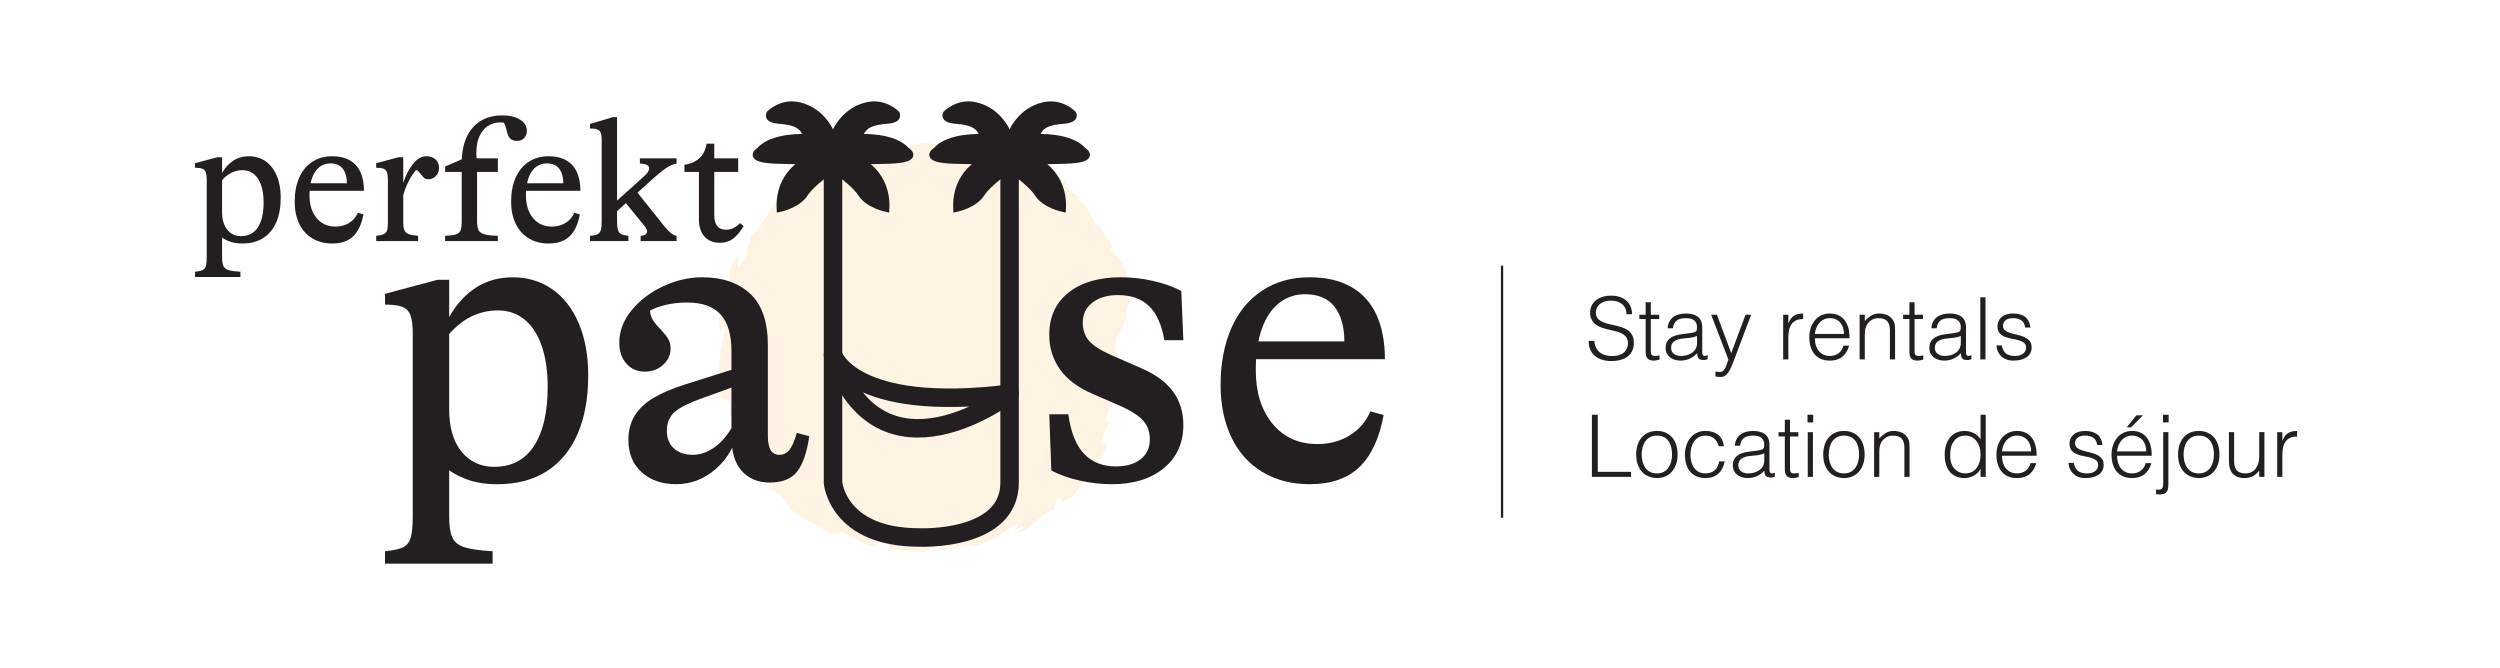
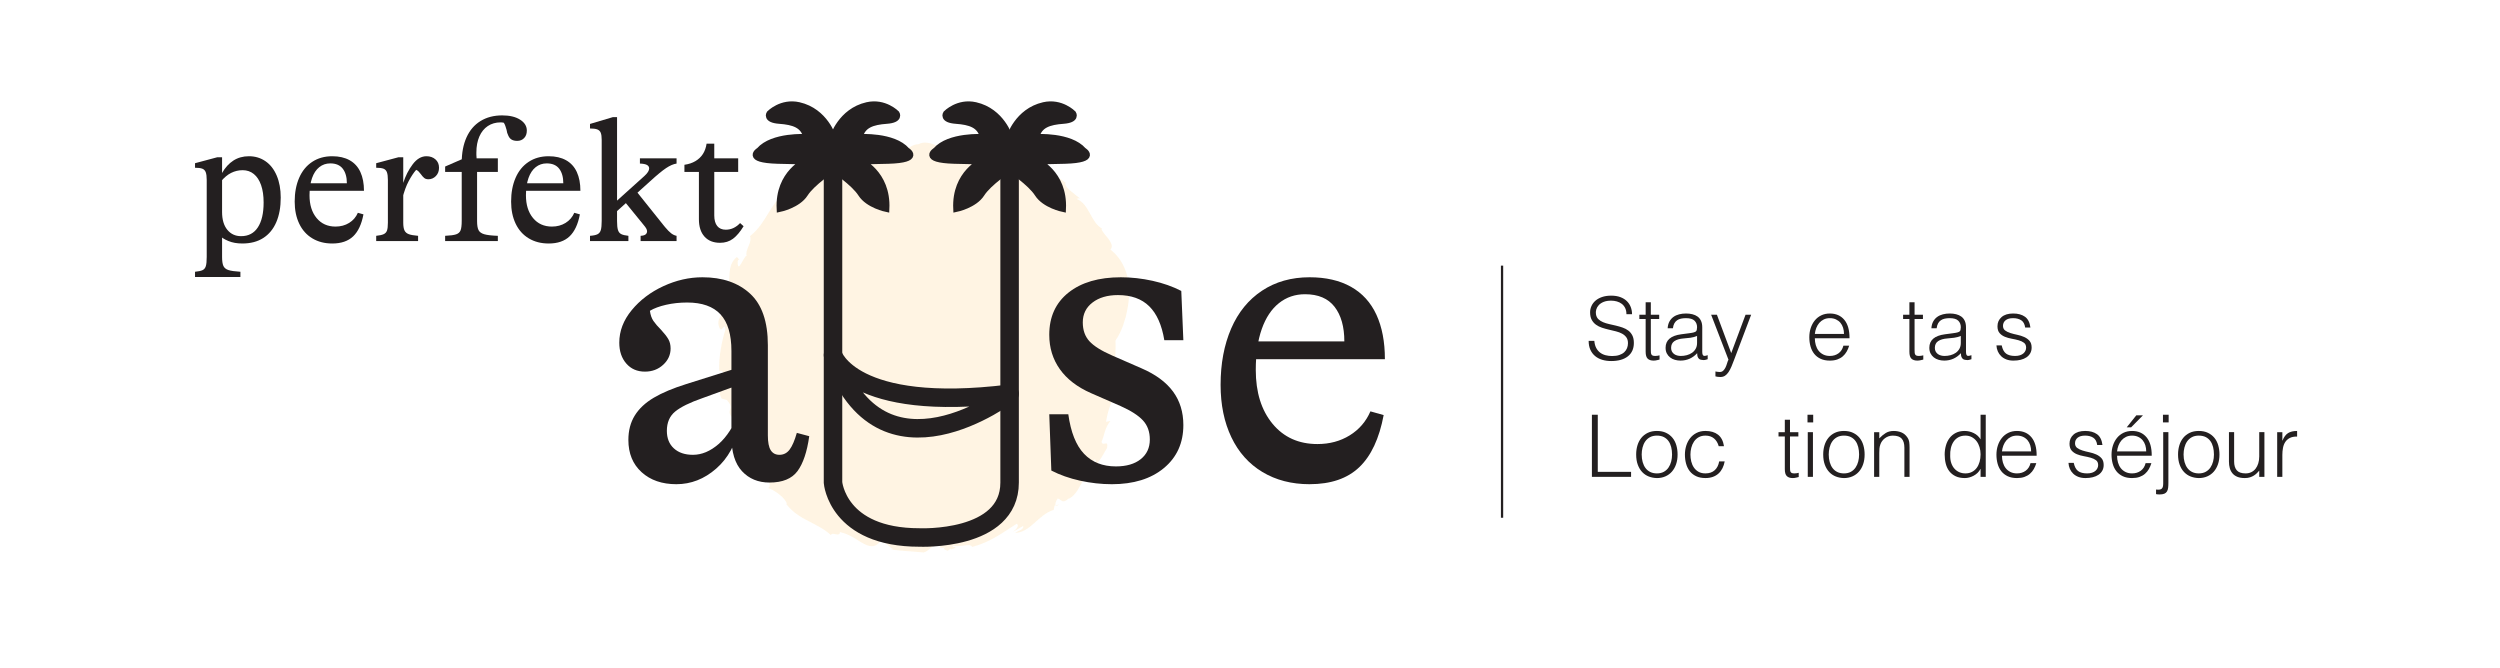
<svg xmlns="http://www.w3.org/2000/svg" id="a" data-name="Layer 1" width="810.164" height="216.515" viewBox="0 0 810.164 216.515">
  <g>
    <g opacity=".16">
      <circle cx="302.136" cy="112.134" r="59.398" fill="#fdbb4a" />
      <g>
        <path d="M343.242,163.501l-1.147.251c.157.176.491.172,1.147-.251Z" fill="#fdbb4a" />
        <path d="M319.579,48.494c.091-.018.19-.013.274-.041-.183-.009-.247.01-.274.041Z" fill="#fdbb4a" />
        <path d="M304.461,160.636c.017,0,.03,0,.042,0,.063-.054.141-.078.197-.137-.079.052-.159.091-.238.138Z" fill="#fdbb4a" />
        <path d="M340.338,144.306c-3.76,3.911-6.914,5.494-9.926,7.023-1.504.741-3.016,1.486-4.759,2.345-1.713.871-3.625,1.877-6.03,3.072-2.413.832-4.894,1.719-7.447,2.391-2.546.683-5.143,1.215-7.674,1.499-.581.477-1.306.728-2.102.866-.796.121-1.663.069-2.54.042-.876-.054-1.759-.171-2.618-.148-.856-.015-1.682.044-2.469.344-.328-.383-.638-.821-.946-1.226-.532.175-1.109.299-1.664.29-.549-.036-1.073-.215-1.495-.604l.132-.284c-.818.24-1.608.099-2.289-.069-.684-.161-1.264-.337-1.674-.28l.154-.274-1.764-.452.443-.314c-2.723-.074-5.282-1.167-7.188-2.627l-.428,1.214c-1.928-1.885-3.549-2.542-5.107-3.321-.777-.382-1.548-.764-2.256-1.361-.358-.292-.717-.616-1.056-1.011-.327-.408-.645-.875-.946-1.414l.253-.19c-3.321-.711-4.652-2.912-5.692-5.089-1.057-2.231-1.917-4.364-4.874-6.126.745.439.388-.618.697-.728-1.774-2.178-3.147-4.833-5.461-3.863-.866-1.966.049-1.909.823-2.52-1,.432-2.15-1.109-2.716-2.688l.648.589c-.648-1.451-1.201-2.945-1.717-4.459-.606.473-1.197.954-1.77,1.444-.059-2.694,2.296-1.249,1.243-3.513l-1.676.376c-.08-.909.004-1.75.176-2.542.181-.794.511-1.548.838-2.28.32-.732.725-1.453,1.102-2.193.375-.74.697-1.498,1.014-2.322.067-3.379.142-6.8.46-10.256.315-3.452.878-6.946,1.866-10.333,1.927-6.75,5.757-13.11,11.292-16.649l1.308.499c.746.563.845-.505,1.005-1.638.137-1.147.382-2.314,1.138-1.813l.565-1.627c.548,0,1.457-.253,1.146.528,1.118-.767.922-1.062,1.394-2.088l1.866.111c2.442-1.106,4.34-2.609,6.415-4.068,2.072-1.423,4.311-2.821,7.09-3.447,3.598.153,8.195-.789,13.1-1.354,2.446-.334,4.945-.492,7.322-.64,2.366-.062,4.624-.104,6.524.052,2.74-.084,5.491.682,8.013,2.016,2.534,1.319,4.859,3.137,6.979,5.091,2.132,1.952,4.03,4.077,5.954,6.017,1.92,1.957,3.88,3.732,6.18,5.247.03.418,1.025.755,1.198.613,1.957,2.603,3.661,5.383,5.083,8.289,0,0,.331.656.879,1.742.26.55.572,1.209.922,1.948.326.751.688,1.583,1.073,2.468,1.499,3.566,2.956,8.136,4.218,11.79.623,1.825,1.288,3.409,2.011,4.474.752,1.053,1.634,1.614,2.695,1.261,1.031-.347,2.333-1.576,3.634-4.209.317-.659.653-1.408.974-2.256.294-.845.589-1.79.883-2.847.278-1.054.498-2.212.738-3.497.187-1.274.369-2.676.471-4.197l.479.195c-.855-6.911-2.592-11.288-6.618-14.462.93-.924.276-2.21-.627-3.456-.962-1.214-2.115-2.399-2.269-3.276l.259.008c-2.004-1.18-2.964-3.108-4.032-5.042-1.056-1.921-2.227-3.84-4.298-4.651.248-.028.822-.485,1.508.175-2.339-1.944-5.795-4.138-5.058-5.41-2.912-2.161-6.461-4.683-10.055-6.48-3.584-1.802-7.161-2.881-9.69-2.568l.435-.268c-1.479.251-2.284.088-3.09-.238-.801-.327-1.634-.723-3.119-.713-.098-.229-.267-.379-.214-.449-.772.175-1.65.182-2.572.085-.92-.104-1.881-.332-2.838-.511-1.898-.429-3.755-.804-4.897-.61l-.039-.992c-1.852-.093-3.702-.18-5.548-.119.687.092,1.373.165,2.056.275-.431,1.313-1.417.88-2.857.299-.719-.304-1.552-.566-2.457-.67-.904-.104-1.882-.03-2.849.499-1.891-.059-3.647,1.58-5.265,3.099-.81.792-1.598,1.55-2.416,2.069-.814.548-1.655.88-2.621.761-1.384,1.635.997-2.368-1.309-.773-.453-1.339.984-1.178.032-2.088-1.198.694-2.348.615-3.571.676-1.21.081-2.542.172-3.91,1.252l-.527-.968c-.421.435-.861.786-1.314,1.074-.445.31-.904.558-1.372.763-.94.401-1.909.654-2.827.932-1.859.496-3.545,1.071-4.318,2.613-1.652,1.602-2.739,1.3-3.754,1.235-.509-.042-1.007-.044-1.546.249-.542.284-1.119.88-1.722,2.051-.789-.004-1.595-.007-2.399.015-1.734,1.198.04,2.322-2.114,3.323-.529-.786-2.617,1.469-2.253-.102-1.228.632-2.157,1.609-3.046,2.648-.845,1.081-1.604,2.275-2.355,3.52-1.524,2.496-3.039,5.096-5.923,7.425.396,1.127-.066,2.287-.538,3.388-.434,1.119-.892,2.173-.53,2.962-.415-.102-1.142,1.461-1.783,2.513-.617,1.056-1.135,1.645-1.164-.505.01-.366.281-.903.546-.739l-.784-.875c-1.785,1.411-2.199,3.293-2.38,5.169-.064.952-.071,1.911-.157,2.855-.074.949-.181,1.897-.53,2.824.661-1.033.995-2.538,1.42-1.336-.368,1.146-.78,2.285-1.076,3.455l-.708-.955-.873,2.608c-.279.875-.508,1.764-.761,2.652l1.236-.548c-.528,1.251-1.28,2.05-1.734,2.955-.459.899-.702,1.903-.003,3.481.78,1.411,1.695-2.357,1.833.434-1.068,3.392-2.226,8.758-1.987,13.395,1.201-.567,1.305.653,1.721,1.853l-1.065.305c1.149,2.272.652,2.794.097,3.363-.561.558-1.11,1.148.031,3.408l-.84-.242c.846.245,1.665.482,2.526.693,1.639,1.795,1.231,2.489.989,3.25-.233.736-.385,1.588,1.837,3.32-.837-1.701,1.942-1.633,2.323.611l-1.194-.146c.677,1.098,1.221,1.319,1.374,2.166-.831-.46-1.579.242-.632,1.896l-1.732-.621c1.095.844,2.156,1.667,3.292,2.415.062.734.3,1.5.647,2.237.36.73.8,1.445,1.205,2.119.824,1.343,1.579,2.478,1.259,3.378,0,0,.158.344.465.839.301.499.726,1.168,1.22,1.841,1.012,1.327,2.342,2.629,3.401,2.622-1.566-.264.297,2.487-1.217,2.555,1.868.527,5.702,3.084,6.237,5.216l-.348-.14c2.109,2.785,4.706,4.35,7.253,5.646,2.538,1.346,5.027,2.43,7.348,4.576.356-1.243,2.886.83,2.908-.985,1.547.342,2.884.912,4.078,1.612,1.219.635,2.286,1.436,3.33,1.983,2.059,1.158,3.908,1.63,5.6-.503,1.349.23,2.074.66,2.627,1.169.554.5.944,1.028,1.632,1.273l-.707.142c1.306.133,2.381.243,3.318.339.939.061,1.737.121,2.492.191,1.509.125,2.85.236,4.779.396,1.964-.448,2.26-2.713,5.598-2.259-1.052.939.32.786,1.584.665-.794.205-1.043.565.685,1.06.216-.305.566-.508.893-.681.021.072.092.123.067.224,2.097-.523,1.679-.812.695-.802.035-.147-.067-.315-.392-.55,1.141.483,2.668.27,3.945.111,1.275-.196,2.319-.304,2.608.453,3.127-.834,5.673-2.026,7.94-3.381,2.289-1.307,4.299-2.782,6.506-4.137.886.498.093,1.657-1.192,2.584,1.102-.614,2.215-1.192,3.272-1.872.252.533-.156.933-.747,1.291-.604.332-1.387.613-1.872.961,1.226-.029,2.346-.393,3.358-1.003.511-.296,1.005-.635,1.49-.997.477-.376.937-.789,1.403-1.197,1.88-1.628,3.628-3.43,6.281-4.271.117-.456.206-.941.304-1.406l.339-.07c-.311-.383.186-1.626.677-2.216,1.211.318,1.467,1.866,3.414.096,1.12-.304,2.104-1.45,2.998-2.754.854-1.35,1.61-2.86,2.255-4.07-1.077.977-1.192.239-1.065-.458.803-.976,2.083-.878,2.344-1.947l1.163.766c-.669-.206-.42-1.092-.035-2.004.375-.921.846-1.909.755-2.259,1.259-.011-.418,2.14-.019,2.855,1.487-2.15,1.848-2.693,2.19-3.249.32-.569.724-1.089,1.983-3.372.469-2.911-1.381-.226-1.785-1.961.954-2.198,1.057-4.642,2.895-6.764l-1.471.287c.827-4.345,1.632-6.645,3.624-9.162-.206-4.24-1.002-7.427-1.803-9.779-.448-1.182-.862-2.154-1.311-2.958-.464-.804-.908-1.436-1.334-1.927-1.713-1.971-3.139-1.893-4.215-.744-1.119.978-1.896,2.71-2.547,4.155-.29.719-.556,1.381-.75,1.863-.182.478-.276.779-.276.779-1.046,2.355-1.746,4.367-2.365,6.29-.569,1.933-1.03,3.775-1.481,5.735-.973,3.858-2.019,8.295-5.598,13.352Z" fill="#fdbb4a" />
      </g>
    </g>
    <path d="M269.95,50.085v106.301s1.431,17.795,28.001,17.795c0,0,29.227,1.32,29.227-17.795V50.085" fill="none" stroke="#231f20" stroke-miterlimit="10" stroke-width="5.993" />
    <path d="M261.315,44.439s-10.96-.664-15.278,4.318c0,0-4.982,2.989,5.978,3.321s9.3,0,9.3,0c0,0-9.189,3.875-8.635,15.61,0,0,5.868-1.218,8.193-4.871s9.078-8.082,9.078-8.082v-10.296s-2.517-8.377-11.055-10.33c-5.662-1.295-9.537,2.691-9.537,2.691,0,0-1.329,1.993,3.211,2.325s7.86,1.329,8.746,5.314Z" fill="#231f20" stroke="#231f20" stroke-miterlimit="10" stroke-width="1.998" />
    <path d="M278.586,44.439s10.96-.664,15.278,4.318c0,0,4.982,2.989-5.978,3.321s-9.3,0-9.3,0c0,0,9.189,3.875,8.635,15.61,0,0-5.868-1.218-8.193-4.871s-9.078-8.082-9.078-8.082v-10.296s2.517-8.377,11.055-10.33c5.662-1.295,9.537,2.691,9.537,2.691,0,0,1.329,1.993-3.211,2.325-4.539.332-7.86,1.329-8.746,5.314Z" fill="#231f20" stroke="#231f20" stroke-miterlimit="10" stroke-width="1.998" />
    <path d="M318.543,44.439s-10.96-.664-15.278,4.318c0,0-4.982,2.989,5.978,3.321s9.3,0,9.3,0c0,0-9.189,3.875-8.635,15.61,0,0,5.868-1.218,8.193-4.871s9.078-8.082,9.078-8.082v-10.296s-2.517-8.377-11.055-10.33c-5.662-1.295-9.537,2.691-9.537,2.691,0,0-1.329,1.993,3.211,2.325s7.86,1.329,8.746,5.314Z" fill="#231f20" stroke="#231f20" stroke-miterlimit="10" stroke-width="1.998" />
    <path d="M335.814,44.439s10.96-.664,15.278,4.318c0,0,4.982,2.989-5.978,3.321s-9.3,0-9.3,0c0,0,9.189,3.875,8.635,15.61,0,0-5.868-1.218-8.193-4.871s-9.078-8.082-9.078-8.082v-10.296s2.517-8.377,11.055-10.33c5.662-1.295,9.537,2.691,9.537,2.691,0,0,1.329,1.993-3.211,2.325-4.539.332-7.86,1.329-8.746,5.314Z" fill="#231f20" stroke="#231f20" stroke-miterlimit="10" stroke-width="1.998" />
    <path d="M269.95,115.063s5.942,18.888,57.229,12.529c0,0-41.832,32.197-57.229-12.529Z" fill="none" stroke="#231f20" stroke-linecap="round" stroke-linejoin="round" stroke-width="5.993" />
  </g>
  <g>
-     <path d="M124.776,178.641c2.683-.269,4.627-.693,5.834-1.274,1.207-.582,2.033-1.609,2.481-3.084.446-1.476.67-3.822.67-7.041v-59.146c0-2.592-.247-4.56-.737-5.9-.493-1.342-1.364-2.258-2.615-2.75-1.253-.49-3.131-.737-5.633-.737v-3.487l17.033-4.56h3.755v41.979c0,5.901,1.341,10.484,4.023,13.747,2.682,3.265,6.213,4.896,10.595,4.896,5.633,0,9.925-2.258,12.875-6.773,2.951-4.514,4.426-10.885,4.426-19.111,0-5.185-.65-9.634-1.945-13.345-1.297-3.709-3.152-6.549-5.566-8.517-2.414-1.966-5.277-2.95-8.583-2.95-3.131,0-6.082.693-8.852,2.078-2.772,1.388-5.411,3.601-7.913,6.639l-3.219-6.571h4.158c2.324-4.111,5.208-7.286,8.65-9.522,3.441-2.233,7.443-3.353,12.003-3.353,4.738,0,8.963,1.273,12.674,3.822,3.709,2.548,6.593,6.236,8.65,11.064,2.056,4.828,3.085,10.461,3.085,16.898,0,7.333-1.14,13.637-3.42,18.911-2.28,5.276-5.612,9.321-9.992,12.138-4.382,2.816-9.747,4.225-16.094,4.225-4.114,0-7.712-.65-10.796-1.945-3.085-1.295-5.21-2.659-6.371-4.09h1.609v16.362c0,3.128.335,5.432,1.006,6.906.67,1.476,1.944,2.525,3.822,3.152,1.877.624,4.962,1.072,9.254,1.341v4.023h-34.871v-4.023Z" fill="#231f20" />
    <path d="M249.371,156.377c-3.667,0-6.639-1.229-8.919-3.688-2.28-2.458-3.42-6.19-3.42-11.199v-27.763c0-5.364-1.186-9.32-3.554-11.869-2.37-2.548-5.968-3.822-10.796-3.822-2.414,0-4.694.247-6.84.737-2.146.493-3.89,1.141-5.231,1.945.178,1.341.558,2.438,1.14,3.286.581.851,1.408,1.811,2.481,2.883,1.073,1.163,1.855,2.169,2.347,3.018.49.852.738,1.857.738,3.018,0,2.059-.805,3.823-2.414,5.298-1.609,1.476-3.577,2.213-5.901,2.213-2.504,0-4.516-.871-6.035-2.615-1.521-1.743-2.28-4-2.28-6.772,0-3.756,1.341-7.264,4.023-10.528,2.682-3.263,6.102-5.855,10.26-7.779,4.158-1.921,8.382-2.883,12.674-2.883,6.438,0,11.578,1.767,15.423,5.297,3.843,3.533,5.767,9.1,5.767,16.698v29.237c0,2.236.312,3.846.939,4.828.625.985,1.563,1.476,2.816,1.476,1.341,0,2.435-.558,3.286-1.677.849-1.117,1.63-2.928,2.347-5.432l4.023,1.073c-.717,5.096-1.991,8.875-3.822,11.333-1.833,2.458-4.851,3.688-9.053,3.688ZM219.194,156.914c-4.65,0-8.405-1.298-11.266-3.89-2.863-2.592-4.292-6.079-4.292-10.461,0-3.039.692-5.677,2.079-7.913,1.385-2.234,3.441-4.158,6.169-5.768,2.726-1.609,6.236-3.084,10.528-4.426l17.033-5.364v5.633l-11.802,4.292c-4.114,1.431-7.064,2.884-8.852,4.358-1.79,1.476-2.682,3.555-2.682,6.236,0,2.414.758,4.315,2.28,5.7,1.52,1.388,3.575,2.079,6.169,2.079,2.86,0,5.633-1.161,8.315-3.487,2.682-2.324,4.962-5.901,6.84-10.729v4.828c-1.253,5.901-3.801,10.528-7.645,13.882-3.846,3.353-8.137,5.029-12.875,5.029Z" fill="#231f20" />
    <path d="M360.283,156.914c-3.399,0-6.819-.382-10.261-1.141-3.442-.758-6.551-1.854-9.321-3.285l-.67-18.24h6.169c.805,5.813,2.502,10.082,5.097,12.808,2.592,2.729,6.035,4.091,10.327,4.091,3.396,0,6.079-.781,8.047-2.347,1.966-1.563,2.95-3.688,2.95-6.371,0-2.502-.737-4.56-2.213-6.169-1.475-1.609-3.912-3.173-7.309-4.694l-9.522-4.157c-4.473-1.966-7.846-4.561-10.126-7.779s-3.42-6.928-3.42-11.132c0-5.811,2.079-10.371,6.236-13.68,4.157-3.307,9.812-4.962,16.966-4.962,3.396,0,6.816.381,10.26,1.14,3.441.761,6.549,1.856,9.321,3.286l.671,15.96h-6.17c-.805-4.917-2.437-8.584-4.896-10.998-2.46-2.414-5.834-3.621-10.125-3.621-3.399,0-6.148.805-8.249,2.414-2.102,1.609-3.151,3.756-3.151,6.438,0,2.505.715,4.539,2.146,6.103,1.43,1.565,3.89,3.107,7.377,4.627l9.522,4.158c4.56,1.968,7.957,4.472,10.192,7.51,2.234,3.041,3.354,6.662,3.354,10.864,0,5.812-2.103,10.461-6.304,13.948-4.204,3.486-9.837,5.23-16.898,5.23Z" fill="#231f20" />
    <path d="M424.39,156.914c-5.813,0-10.91-1.32-15.29-3.957-4.382-2.636-7.734-6.392-10.059-11.266-2.326-4.872-3.487-10.528-3.487-16.966,0-6.884,1.141-12.963,3.421-18.24,2.279-5.274,5.609-9.365,9.991-12.271,4.38-2.904,9.522-4.358,15.424-4.358,5.274,0,9.744,1.028,13.411,3.084,3.665,2.059,6.415,5.076,8.249,9.054,1.831,3.979,2.749,8.784,2.749,14.417h-46.807v-5.767h33.663c0-4.738-1.052-8.471-3.151-11.199-2.103-2.727-5.298-4.091-9.59-4.091-3.219,0-6.035.962-8.449,2.884-2.414,1.924-4.271,4.718-5.566,8.383-1.297,3.667-1.944,8.093-1.944,13.277,0,7.242,1.811,13.056,5.432,17.436,3.621,4.382,8.471,6.571,14.552,6.571,3.934,0,7.421-.938,10.461-2.816,3.039-1.878,5.275-4.47,6.706-7.778l4.292,1.207c-1.432,7.601-4.069,13.233-7.913,16.898-3.846,3.665-9.21,5.499-16.094,5.499Z" fill="#231f20" />
  </g>
  <g>
    <path d="M63.2,88.073c1.131-.113,1.951-.293,2.46-.537.509-.246.857-.679,1.046-1.302.188-.622.283-1.611.283-2.969v-24.944c0-1.093-.104-1.923-.311-2.489-.208-.565-.575-.952-1.103-1.159-.528-.207-1.32-.312-2.375-.312v-1.47l7.183-1.923h1.584v17.704c0,2.489.565,4.421,1.697,5.797,1.131,1.377,2.621,2.064,4.468,2.064,2.376,0,4.186-.951,5.43-2.856,1.244-1.903,1.867-4.589,1.867-8.059,0-2.187-.274-4.063-.82-5.628-.547-1.564-1.329-2.762-2.347-3.592-1.018-.829-2.226-1.245-3.62-1.245-1.32,0-2.565.292-3.733.877-1.169.585-2.282,1.518-3.337,2.8l-1.357-2.771h1.753c.98-1.734,2.196-3.073,3.648-4.016,1.451-.942,3.139-1.414,5.062-1.414,1.999,0,3.78.538,5.345,1.612,1.564,1.074,2.78,2.63,3.648,4.666.867,2.036,1.301,4.412,1.301,7.127,0,3.092-.481,5.75-1.442,7.975s-2.367,3.931-4.214,5.118c-1.848,1.188-4.11,1.782-6.788,1.782-1.735,0-3.252-.274-4.553-.82s-2.197-1.121-2.687-1.726h.679v6.901c0,1.319.141,2.29.424,2.913.283.622.82,1.064,1.612,1.329.792.263,2.093.452,3.903.565v1.696h-14.706v-1.696Z" fill="#231f20" />
    <path d="M107.658,78.909c-2.452,0-4.601-.557-6.448-1.669-1.848-1.111-3.262-2.695-4.242-4.751-.981-2.055-1.47-4.439-1.47-7.155,0-2.903.48-5.467,1.442-7.692.962-2.225,2.366-3.95,4.214-5.175,1.847-1.225,4.016-1.838,6.504-1.838,2.225,0,4.109.434,5.656,1.301,1.546.868,2.705,2.141,3.479,3.818.772,1.678,1.16,3.705,1.16,6.08h-19.74v-2.432h14.197c0-1.998-.444-3.572-1.33-4.723-.886-1.15-2.234-1.725-4.044-1.725-1.357,0-2.545.405-3.563,1.216-1.018.812-1.801,1.989-2.347,3.535-.547,1.546-.82,3.413-.82,5.6,0,3.054.764,5.506,2.291,7.353,1.527,1.848,3.572,2.771,6.137,2.771,1.659,0,3.129-.396,4.412-1.188,1.282-.792,2.225-1.885,2.828-3.28l1.81.508c-.604,3.206-1.716,5.581-3.337,7.127-1.622,1.546-3.884,2.319-6.788,2.319Z" fill="#231f20" />
    <path d="M121.911,76.42c1.093-.112,1.904-.291,2.432-.537.528-.245.886-.641,1.075-1.188.188-.546.283-1.386.283-2.518v-13.857c0-1.093-.104-1.923-.311-2.489-.208-.565-.575-.952-1.103-1.159-.528-.207-1.32-.312-2.375-.312v-1.47l7.184-1.923h1.583v21.21c0,1.095.132,1.924.396,2.489.264.565.726.971,1.386,1.216.659.246,1.668.425,3.026.537v1.697h-13.575v-1.697ZM130.395,64.317l-2.319-5.034h2.602c.716-2.263,1.734-4.271,3.055-6.024,1.319-1.753,2.809-2.63,4.468-2.63,1.168,0,2.14.339,2.913,1.018.772.679,1.159,1.584,1.159,2.715,0,1.094-.339,1.99-1.018,2.687-.679.698-1.49,1.046-2.432,1.046-.565,0-1.018-.142-1.357-.424s-.698-.688-1.075-1.216c-.226-.302-.462-.584-.707-.849-.246-.263-.519-.453-.82-.565-.792.905-1.593,2.112-2.404,3.62-.811,1.509-1.499,3.394-2.064,5.656Z" fill="#231f20" />
    <path d="M144.253,76.42c1.659-.075,2.847-.234,3.563-.48.716-.245,1.197-.679,1.442-1.301.245-.622.368-1.631.368-3.026v-18.891c0-3.167.518-5.901,1.555-8.202,1.037-2.299,2.545-4.062,4.525-5.289,1.98-1.225,4.327-1.838,7.042-1.838,2.413,0,4.346.462,5.798,1.386,1.451.924,2.178,2.103,2.178,3.535,0,1.018-.292,1.829-.877,2.432-.585.604-1.329.905-2.234.905-.717,0-1.311-.131-1.782-.396-.472-.263-.84-.697-1.103-1.301-.151-.301-.274-.603-.368-.905-.095-.302-.161-.623-.198-.962-.113-.415-.246-.838-.396-1.272-.151-.433-.321-.782-.509-1.046-.377-.075-.717-.113-1.018-.113-1.584,0-2.97.396-4.157,1.188-1.188.792-2.103,1.923-2.744,3.394-.642,1.471-.961,3.206-.961,5.204v.792c0,.264.019.529.057.792,0,.416.009.839.028,1.272.019.434.065.858.142,1.273v18.042c0,1.357.16,2.348.48,2.97.32.622.942,1.065,1.867,1.329.923.265,2.384.434,4.383.509v1.697h-17.082v-1.697ZM144.253,55.719v-1.753l6.109-2.659h10.973v4.412h-17.082Z" fill="#231f20" />
    <path d="M177.794,78.909c-2.452,0-4.601-.557-6.448-1.669-1.848-1.111-3.262-2.695-4.242-4.751-.981-2.055-1.47-4.439-1.47-7.155,0-2.903.48-5.467,1.442-7.692.962-2.225,2.366-3.95,4.214-5.175,1.847-1.225,4.016-1.838,6.504-1.838,2.225,0,4.109.434,5.656,1.301,1.546.868,2.705,2.141,3.479,3.818.772,1.678,1.16,3.705,1.16,6.08h-19.74v-2.432h14.197c0-1.998-.444-3.572-1.33-4.723-.886-1.15-2.234-1.725-4.044-1.725-1.357,0-2.545.405-3.563,1.216-1.018.812-1.801,1.989-2.347,3.535-.547,1.546-.82,3.413-.82,5.6,0,3.054.764,5.506,2.291,7.353,1.527,1.848,3.572,2.771,6.137,2.771,1.659,0,3.129-.396,4.412-1.188,1.282-.792,2.225-1.885,2.828-3.28l1.81.508c-.604,3.206-1.716,5.581-3.337,7.127-1.622,1.546-3.884,2.319-6.788,2.319Z" fill="#231f20" />
    <path d="M194.988,45.312c0-1.018-.104-1.782-.311-2.291-.208-.509-.575-.867-1.103-1.075-.528-.207-1.32-.311-2.375-.311v-1.471l7.41-2.206h1.357v7.862h-4.978v-.509ZM191.198,76.42c1.093-.075,1.904-.244,2.432-.509.528-.264.886-.716,1.075-1.357.188-.641.283-1.621.283-2.941v-29.468h4.978v29.468c0,1.282.094,2.244.283,2.885.188.642.538,1.095,1.046,1.357.509.265,1.292.453,2.348.565v1.697h-12.444v-1.697ZM199.23,69.068v-3.394l9.616-8.654c.527-.49.914-.933,1.16-1.329.245-.396.368-.764.368-1.103,0-.49-.236-.867-.707-1.131-.472-.263-1.236-.415-2.291-.453v-1.697h11.878v1.697c-1.018.151-2.149.642-3.394,1.471-1.245.83-2.961,2.244-5.147,4.242l-11.482,10.351ZM207.601,76.42c.754-.037,1.292-.188,1.612-.452.32-.264.48-.603.48-1.019,0-.263-.084-.556-.254-.876-.169-.32-.48-.744-.933-1.272l-6.448-7.918,3.677-3.507,9.276,11.594c.075.113.16.218.255.312.093.095.178.198.254.311.754.905,1.414,1.575,1.979,2.009.566.434,1.15.707,1.753.819v1.697h-11.652v-1.697Z" fill="#231f20" />
    <path d="M233.337,78.683c-2.149,0-3.828-.669-5.034-2.008-1.207-1.338-1.81-3.214-1.81-5.628v-15.328h-4.694v-2.319c1.357-.188,2.545-.584,3.563-1.188,1.018-.603,1.829-1.376,2.432-2.319.603-.942.999-2.055,1.188-3.337h2.489v23.247c0,1.509.32,2.658.962,3.45.641.792,1.564,1.188,2.771,1.188.867,0,1.687-.179,2.46-.537.772-.358,1.499-.896,2.178-1.612l1.131,1.019c-1.131,1.848-2.282,3.205-3.45,4.072-1.169.867-2.564,1.301-4.186,1.301ZM230.565,55.719v-4.412h8.654v4.412h-8.654Z" fill="#231f20" />
  </g>
  <g>
    <line x1="486.763" y1="86.083" x2="486.763" y2="167.785" fill="none" stroke="#231f20" stroke-miterlimit="10" stroke-width=".737" />
    <g>
      <path d="M516.665,110.457c.074.896.274,1.654.601,2.279.326.624.745,1.132,1.258,1.523s1.104.676,1.775.853c.672.178,1.389.266,2.153.266.895,0,1.668-.111,2.32-.335s1.184-.526,1.594-.909c.41-.382.713-.824.909-1.328.195-.503.293-1.034.293-1.594,0-.782-.177-1.416-.531-1.9-.354-.485-.815-.881-1.384-1.188s-1.221-.555-1.957-.741c-.736-.186-1.491-.368-2.265-.545s-1.528-.387-2.265-.629-1.389-.568-1.957-.979c-.569-.41-1.03-.937-1.384-1.58-.354-.643-.531-1.458-.531-2.446,0-.689.144-1.36.434-2.013.288-.652.717-1.23,1.285-1.733.568-.504,1.282-.904,2.14-1.202.856-.298,1.845-.447,2.963-.447,1.137,0,2.13.158,2.978.475.849.317,1.552.751,2.111,1.301s.979,1.188,1.258,1.915c.28.727.42,1.5.42,2.32h-1.817c0-.765-.136-1.426-.405-1.985-.271-.559-.639-1.016-1.104-1.37-.466-.354-.997-.615-1.594-.782-.597-.168-1.212-.252-1.846-.252-.969,0-1.784.136-2.446.405-.661.271-1.188.62-1.579,1.049s-.662.904-.812,1.426-.177,1.044-.083,1.565c.111.652.372,1.175.782,1.565.41.392.913.713,1.51.965s1.254.457,1.972.615c.717.158,1.448.326,2.194.503.745.178,1.468.388,2.167.629.699.243,1.318.569,1.859.979.54.411.974.938,1.3,1.58.326.644.489,1.449.489,2.419,0,1.863-.644,3.309-1.929,4.333-1.286,1.025-3.095,1.538-5.425,1.538-1.044,0-2.013-.136-2.907-.405-.895-.271-1.668-.681-2.32-1.23-.653-.55-1.16-1.23-1.524-2.041-.363-.811-.545-1.766-.545-2.866h1.846Z" fill="#231f20" />
      <path d="M537.801,116.525c-.205.037-.476.103-.811.195-.336.094-.709.141-1.119.141-.838,0-1.477-.21-1.915-.63-.438-.419-.656-1.169-.656-2.25v-10.597h-2.041v-1.397h2.041v-4.026h1.677v4.026h2.712v1.397h-2.712v9.926c0,.354.01.661.028.922.019.262.074.476.168.644.093.168.237.289.433.363.196.075.471.112.825.112.224,0,.452-.019.685-.057.233-.037.462-.084.686-.14v1.37Z" fill="#231f20" />
      <path d="M547.139,108.026c.316-.037.694-.094,1.133-.168.438-.074.797-.177,1.076-.308.279-.13.451-.35.518-.657.064-.308.098-.592.098-.853,0-.857-.275-1.561-.825-2.111-.55-.549-1.478-.824-2.781-.824-.578,0-1.109.052-1.594.153-.485.103-.909.28-1.272.531-.363.252-.662.587-.895,1.007-.233.419-.387.946-.462,1.579h-1.705c.056-.856.252-1.588.587-2.194.336-.605.77-1.1,1.301-1.481s1.146-.662,1.845-.839,1.44-.266,2.223-.266c.728,0,1.412.079,2.055.237.644.159,1.202.41,1.678.755.476.346.848.807,1.118,1.384.271.578.406,1.286.406,2.125v7.885c0,.652.115,1.067.349,1.244s.704.135,1.412-.126v1.313c-.131.038-.321.094-.573.168-.251.074-.499.112-.74.112-.262,0-.514-.028-.755-.084-.28-.038-.504-.126-.672-.266-.167-.14-.303-.308-.405-.503-.103-.196-.172-.41-.209-.644-.038-.232-.057-.479-.057-.741-.708.783-1.519,1.38-2.432,1.79-.914.409-1.901.615-2.964.615-.634,0-1.244-.084-1.831-.252-.588-.168-1.104-.429-1.552-.783-.447-.354-.802-.787-1.062-1.3-.262-.513-.392-1.123-.392-1.831,0-2.461,1.687-3.914,5.061-4.361l2.32-.308ZM549.963,108.865c-.709.298-1.426.493-2.153.587-.727.093-1.453.168-2.181.224-1.286.094-2.288.382-3.006.866-.717.485-1.076,1.222-1.076,2.209,0,.447.089.834.266,1.16s.41.597.699.811c.289.215.624.373,1.007.476.382.103.769.154,1.16.154.671,0,1.323-.084,1.957-.252.633-.168,1.197-.424,1.691-.769.493-.345.89-.783,1.188-1.314.298-.531.447-1.16.447-1.887v-2.265Z" fill="#231f20" />
      <path d="M555.918,120.383c.224.037.451.074.685.111s.471.057.713.057c.466,0,.849-.149,1.146-.447s.545-.656.741-1.074c.195-.419.358-.856.489-1.312.13-.456.279-.842.447-1.158l-5.62-14.572h1.874l4.641,12.441,4.642-12.441h1.816l-5.396,14.286c-.336.913-.657,1.733-.965,2.461-.308.727-.634,1.346-.979,1.859-.345.512-.727.903-1.146,1.174-.419.27-.918.405-1.495.405-.299,0-.583-.019-.854-.056-.27-.038-.517-.084-.74-.14v-1.594Z" fill="#231f20" />
-       <path d="M579.543,116.469h-1.678v-14.482h1.678v2.712h.056c.466-1.155,1.067-1.962,1.804-2.419.736-.456,1.71-.685,2.922-.685v1.817c-.951-.019-1.733.131-2.349.447-.615.317-1.104.745-1.468,1.286s-.615,1.179-.755,1.915-.21,1.505-.21,2.307v7.102Z" fill="#231f20" />
      <path d="M588.127,109.619c0,.782.102,1.523.308,2.223.204.698.507,1.305.908,1.816.4.514.908.923,1.523,1.23s1.323.462,2.125.462c1.1,0,2.041-.289,2.824-.867.782-.577,1.304-1.397,1.565-2.46h1.873c-.205.689-.476,1.328-.811,1.915-.336.587-.755,1.1-1.258,1.537-.504.438-1.101.779-1.79,1.021-.689.242-1.491.364-2.404.364-1.155,0-2.152-.196-2.991-.588-.839-.391-1.528-.927-2.069-1.607-.541-.68-.941-1.481-1.202-2.404s-.392-1.915-.392-2.978.154-2.06.462-2.991c.308-.933.745-1.748,1.313-2.446.568-.699,1.263-1.249,2.083-1.65.82-.4,1.752-.601,2.796-.601,1.994,0,3.561.685,4.697,2.055s1.695,3.36,1.678,5.97h-11.239ZM597.576,108.221c0-.708-.098-1.374-.293-1.999-.196-.624-.485-1.165-.867-1.621-.382-.457-.862-.82-1.439-1.091-.578-.27-1.24-.405-1.985-.405s-1.402.14-1.971.419c-.569.28-1.054.653-1.454,1.118-.401.467-.723,1.007-.965,1.622s-.4,1.268-.475,1.957h9.449Z" fill="#231f20" />
-       <path d="M604.315,116.469h-1.678v-14.482h1.678v2.013c.671-.708,1.365-1.286,2.083-1.733s1.58-.671,2.586-.671c.895,0,1.724.153,2.488.461s1.407.844,1.93,1.607c.354.522.563,1.059.629,1.608s.098,1.123.098,1.719v9.479h-1.678v-9.45c0-1.305-.289-2.283-.866-2.936-.578-.652-1.538-.979-2.88-.979-.522,0-.997.079-1.426.237-.429.159-.815.368-1.16.629-.346.262-.639.56-.881.895-.242.336-.429.69-.56,1.062-.167.467-.271.914-.308,1.343s-.056.895-.056,1.397v7.801Z" fill="#231f20" />
      <path d="M623.271,116.525c-.205.037-.476.103-.811.195-.336.094-.709.141-1.119.141-.838,0-1.477-.21-1.915-.63-.438-.419-.656-1.169-.656-2.25v-10.597h-2.041v-1.397h2.041v-4.026h1.677v4.026h2.712v1.397h-2.712v9.926c0,.354.01.661.028.922.019.262.074.476.168.644.093.168.237.289.433.363.196.075.471.112.825.112.224,0,.452-.019.685-.057.233-.037.462-.084.686-.14v1.37Z" fill="#231f20" />
      <path d="M632.609,108.026c.316-.037.694-.094,1.133-.168.438-.074.797-.177,1.076-.308.279-.13.451-.35.518-.657.064-.308.098-.592.098-.853,0-.857-.275-1.561-.825-2.111-.55-.549-1.478-.824-2.781-.824-.578,0-1.109.052-1.594.153-.485.103-.909.28-1.272.531-.363.252-.662.587-.895,1.007-.233.419-.387.946-.462,1.579h-1.705c.056-.856.252-1.588.587-2.194.336-.605.77-1.1,1.301-1.481s1.146-.662,1.845-.839,1.44-.266,2.223-.266c.728,0,1.412.079,2.055.237.644.159,1.202.41,1.678.755.476.346.848.807,1.118,1.384.271.578.406,1.286.406,2.125v7.885c0,.652.115,1.067.349,1.244s.704.135,1.412-.126v1.313c-.131.038-.321.094-.573.168-.251.074-.499.112-.74.112-.262,0-.514-.028-.755-.084-.28-.038-.504-.126-.672-.266-.167-.14-.303-.308-.405-.503-.103-.196-.172-.41-.209-.644-.038-.232-.057-.479-.057-.741-.708.783-1.519,1.38-2.432,1.79-.914.409-1.901.615-2.964.615-.634,0-1.244-.084-1.831-.252-.588-.168-1.104-.429-1.552-.783-.447-.354-.802-.787-1.062-1.3-.262-.513-.392-1.123-.392-1.831,0-2.461,1.687-3.914,5.061-4.361l2.32-.308ZM635.433,108.865c-.709.298-1.426.493-2.153.587-.727.093-1.453.168-2.181.224-1.286.094-2.288.382-3.006.866-.717.485-1.076,1.222-1.076,2.209,0,.447.089.834.266,1.16s.41.597.699.811c.289.215.624.373,1.007.476.382.103.769.154,1.16.154.671,0,1.323-.084,1.957-.252.633-.168,1.197-.424,1.691-.769.493-.345.89-.783,1.188-1.314.298-.531.447-1.16.447-1.887v-2.265Z" fill="#231f20" />
-       <path d="M641.751,116.469v-20.131h1.678v20.131h-1.678Z" fill="#231f20" />
      <path d="M648.684,111.94c.261,1.249.731,2.13,1.412,2.642.681.513,1.654.77,2.922.77.615,0,1.146-.074,1.594-.224s.815-.35,1.104-.602c.288-.252.507-.535.656-.853s.225-.652.225-1.007c0-.708-.229-1.234-.686-1.579s-1.03-.615-1.72-.812c-.689-.195-1.436-.363-2.236-.503-.802-.14-1.547-.35-2.236-.629-.69-.279-1.264-.681-1.72-1.202-.457-.521-.685-1.259-.685-2.209,0-1.211.442-2.204,1.327-2.978.886-.773,2.14-1.16,3.761-1.16,1.565,0,2.838.35,3.816,1.048.979.699,1.57,1.869,1.775,3.509h-1.705c-.149-1.118-.573-1.905-1.272-2.362-.699-.456-1.58-.685-2.643-.685s-1.873.229-2.432.685c-.56.457-.839,1.059-.839,1.804,0,.652.228,1.151.685,1.496s1.03.624,1.72.838c.689.215,1.435.406,2.236.573.802.168,1.547.405,2.237.713.689.308,1.262.723,1.719,1.244.457.522.686,1.249.686,2.182,0,.689-.149,1.3-.447,1.831-.299.531-.709.974-1.23,1.328-.522.354-1.142.619-1.859.797-.718.177-1.505.266-2.362.266s-1.617-.126-2.278-.378c-.662-.252-1.227-.601-1.691-1.049-.467-.447-.83-.969-1.091-1.565-.261-.596-.41-1.239-.447-1.929h1.705Z" fill="#231f20" />
    </g>
    <g>
      <path d="M515.882,154.532v-20.13h1.901v18.509h10.792v1.621h-12.693Z" fill="#231f20" />
      <path d="M536.935,154.923c-.933-.019-1.804-.187-2.614-.503-.811-.317-1.52-.792-2.125-1.426s-1.086-1.426-1.439-2.377c-.354-.95-.531-2.06-.531-3.327,0-1.062.14-2.055.419-2.978.28-.923.699-1.729,1.259-2.418.559-.689,1.258-1.234,2.097-1.636.839-.4,1.817-.602,2.936-.602,1.137,0,2.125.201,2.964.602.839.401,1.537.941,2.097,1.621.56.681.974,1.487,1.244,2.419.27.932.405,1.929.405,2.991,0,1.156-.158,2.2-.476,3.132-.316.932-.769,1.733-1.355,2.404s-1.296,1.188-2.125,1.552-1.747.545-2.754.545ZM541.856,147.29c0-.856-.094-1.658-.279-2.404-.188-.745-.476-1.393-.867-1.943-.392-.549-.895-.982-1.51-1.3-.615-.316-1.37-.476-2.265-.476-.876,0-1.626.173-2.251.518-.624.345-1.132.802-1.523,1.37s-.681,1.221-.866,1.957c-.188.736-.28,1.496-.28,2.278,0,.895.107,1.72.321,2.475.215.755.526,1.402.938,1.943.409.54.922.96,1.537,1.258.615.299,1.323.447,2.125.447.876,0,1.626-.172,2.251-.518.624-.345,1.132-.806,1.523-1.384.392-.577.68-1.229.867-1.957.186-.727.279-1.481.279-2.265Z" fill="#231f20" />
      <path d="M556.981,144.607c-.298-1.081-.811-1.925-1.537-2.53-.728-.605-1.649-.909-2.769-.909-.857,0-1.593.178-2.208.531-.615.354-1.118.825-1.51,1.412s-.681,1.249-.867,1.985-.279,1.478-.279,2.223c0,.765.088,1.51.266,2.236.177.728.461,1.38.853,1.957.392.578.895,1.039,1.51,1.384.615.346,1.36.518,2.236.518,1.249,0,2.251-.345,3.006-1.034s1.234-1.641,1.44-2.852h1.789c-.149.801-.388,1.533-.713,2.194-.326.662-.746,1.23-1.259,1.705-.513.476-1.123.844-1.831,1.104s-1.52.392-2.433.392c-1.155,0-2.152-.195-2.991-.587s-1.528-.927-2.069-1.607c-.54-.681-.941-1.486-1.202-2.419-.261-.932-.391-1.929-.391-2.991,0-1.007.144-1.972.433-2.894.289-.923.713-1.738,1.272-2.446.56-.709,1.253-1.272,2.083-1.691.829-.42,1.784-.63,2.865-.63,1.678,0,3.034.401,4.068,1.202,1.034.802,1.682,2.051,1.943,3.747h-1.706Z" fill="#231f20" />
-       <path d="M568.919,146.088c.316-.037.694-.093,1.133-.168.438-.074.797-.177,1.076-.308.279-.13.451-.349.518-.656.064-.308.098-.592.098-.854,0-.856-.275-1.561-.825-2.11s-1.478-.825-2.781-.825c-.578,0-1.109.052-1.594.154-.485.103-.909.279-1.272.531-.363.251-.662.587-.895,1.006-.233.42-.387.946-.462,1.58h-1.705c.056-.857.252-1.589.587-2.194.336-.605.77-1.1,1.301-1.482.531-.382,1.146-.661,1.845-.839.699-.177,1.44-.266,2.223-.266.728,0,1.412.08,2.055.238.644.158,1.202.41,1.678.755s.848.806,1.118,1.384.406,1.286.406,2.125v7.884c0,.653.115,1.067.349,1.244.233.178.704.136,1.412-.126v1.314c-.131.037-.321.093-.573.168-.251.074-.499.111-.74.111-.262,0-.514-.027-.755-.084-.28-.037-.504-.125-.672-.266-.167-.14-.303-.308-.405-.503s-.172-.41-.209-.643c-.038-.233-.057-.48-.057-.741-.708.783-1.519,1.38-2.432,1.789-.914.41-1.901.615-2.964.615-.634,0-1.244-.084-1.831-.252-.588-.167-1.104-.428-1.552-.782s-.802-.787-1.062-1.301c-.262-.512-.392-1.122-.392-1.831,0-2.46,1.687-3.914,5.061-4.361l2.32-.308ZM571.743,146.927c-.709.299-1.426.494-2.153.587-.727.094-1.453.168-2.181.224-1.286.094-2.288.383-3.006.867-.717.484-1.076,1.221-1.076,2.209,0,.447.089.834.266,1.16s.41.597.699.811c.289.215.624.373,1.007.476.382.103.769.153,1.16.153.671,0,1.323-.084,1.957-.252.633-.167,1.197-.424,1.691-.769.493-.345.89-.783,1.188-1.313.298-.531.447-1.161.447-1.888v-2.265Z" fill="#231f20" />
      <path d="M582.899,154.588c-.205.037-.476.102-.811.195-.336.093-.709.14-1.119.14-.838,0-1.477-.21-1.915-.629-.438-.42-.656-1.17-.656-2.251v-10.596h-2.041v-1.398h2.041v-4.025h1.677v4.025h2.712v1.398h-2.712v9.925c0,.354.01.662.028.923s.074.476.168.643c.093.168.237.29.433.364.196.074.471.111.825.111.224,0,.452-.019.685-.056.233-.037.462-.084.686-.14v1.37Z" fill="#231f20" />
      <path d="M585.75,136.89v-2.488h1.846v2.488h-1.846ZM585.834,154.532v-14.482h1.678v14.482h-1.678Z" fill="#231f20" />
      <path d="M597.548,154.923c-.933-.019-1.804-.187-2.614-.503-.811-.317-1.52-.792-2.125-1.426s-1.086-1.426-1.439-2.377c-.354-.95-.531-2.06-.531-3.327,0-1.062.14-2.055.419-2.978.28-.923.699-1.729,1.259-2.418.559-.689,1.258-1.234,2.097-1.636.839-.4,1.817-.602,2.936-.602,1.137,0,2.125.201,2.964.602.839.401,1.537.941,2.097,1.621.56.681.974,1.487,1.244,2.419.27.932.405,1.929.405,2.991,0,1.156-.158,2.2-.476,3.132-.316.932-.769,1.733-1.355,2.404s-1.296,1.188-2.125,1.552-1.747.545-2.754.545ZM602.469,147.29c0-.856-.094-1.658-.279-2.404-.188-.745-.476-1.393-.867-1.943-.392-.549-.895-.982-1.51-1.3-.615-.316-1.37-.476-2.265-.476-.876,0-1.626.173-2.251.518-.624.345-1.132.802-1.523,1.37s-.681,1.221-.866,1.957c-.188.736-.28,1.496-.28,2.278,0,.895.107,1.72.321,2.475.215.755.526,1.402.938,1.943.409.54.922.96,1.537,1.258.615.299,1.323.447,2.125.447.876,0,1.626-.172,2.251-.518.624-.345,1.132-.806,1.523-1.384.392-.577.68-1.229.867-1.957.186-.727.279-1.481.279-2.265Z" fill="#231f20" />
      <path d="M609.011,154.532h-1.678v-14.482h1.678v2.013c.671-.708,1.365-1.285,2.083-1.733.718-.447,1.58-.671,2.586-.671.895,0,1.724.154,2.488.462s1.407.844,1.93,1.607c.354.521.563,1.058.629,1.607s.098,1.123.098,1.72v9.478h-1.678v-9.45c0-1.304-.289-2.282-.866-2.936-.578-.652-1.538-.979-2.88-.979-.522,0-.997.08-1.426.238s-.815.368-1.16.629c-.346.261-.639.559-.881.895s-.429.689-.56,1.062c-.167.466-.271.913-.308,1.342s-.056.895-.056,1.398v7.8Z" fill="#231f20" />
      <path d="M641.834,134.402h1.678v20.13h-1.678v-2.544h-.056c-.242.485-.555.908-.937,1.272-.383.363-.802.666-1.259.908-.456.242-.927.429-1.411.56-.485.13-.961.195-1.426.195-1.175,0-2.172-.195-2.992-.587s-1.495-.927-2.026-1.607-.919-1.486-1.161-2.419c-.242-.932-.363-1.929-.363-2.991,0-1.007.131-1.976.392-2.908.261-.932.657-1.747,1.188-2.446.531-.698,1.202-1.258,2.013-1.677.811-.42,1.766-.63,2.866-.63,1.024,0,2.008.229,2.949.686s1.682,1.132,2.223,2.026v-7.968ZM641.834,147.235c0-.82-.111-1.598-.335-2.335-.224-.735-.546-1.379-.965-1.929-.42-.55-.933-.987-1.538-1.314-.605-.325-1.291-.489-2.055-.489-.876,0-1.631.173-2.265.518s-1.156.815-1.565,1.412c-.41.597-.709,1.291-.895,2.083-.187.792-.262,1.645-.224,2.558,0,.914.125,1.72.377,2.419.252.698.602,1.291,1.049,1.775s.969.853,1.565,1.104c.597.251,1.248.377,1.957.377.783,0,1.481-.158,2.097-.476.615-.316,1.128-.75,1.538-1.3.409-.55.722-1.202.937-1.957.214-.755.321-1.57.321-2.446Z" fill="#231f20" />
      <path d="M648.769,147.682c0,.783.102,1.523.308,2.223.204.699.507,1.305.908,1.817.4.513.908.923,1.523,1.23s1.323.461,2.125.461c1.1,0,2.041-.289,2.824-.866.782-.578,1.304-1.398,1.565-2.461h1.873c-.205.689-.476,1.328-.811,1.915-.336.587-.755,1.101-1.258,1.538-.504.438-1.101.778-1.79,1.021s-1.491.363-2.404.363c-1.155,0-2.152-.195-2.991-.587s-1.528-.927-2.069-1.607-.941-1.482-1.202-2.404c-.261-.923-.392-1.916-.392-2.979s.154-2.059.462-2.991c.308-.932.745-1.747,1.313-2.446s1.263-1.248,2.083-1.649c.82-.4,1.752-.602,2.796-.602,1.994,0,3.561.686,4.697,2.056,1.137,1.369,1.695,3.359,1.678,5.969h-11.239ZM658.218,146.284c0-.709-.098-1.375-.293-1.999-.196-.625-.485-1.165-.867-1.622-.382-.456-.862-.82-1.439-1.091-.578-.27-1.24-.405-1.985-.405s-1.402.14-1.971.42c-.569.279-1.054.652-1.454,1.118-.401.466-.723,1.007-.965,1.621-.242.615-.4,1.269-.475,1.958h9.449Z" fill="#231f20" />
      <path d="M672.029,150.002c.261,1.249.731,2.13,1.412,2.643s1.654.769,2.922.769c.615,0,1.146-.074,1.594-.224s.815-.35,1.104-.602c.288-.251.507-.535.656-.853.149-.316.225-.652.225-1.006,0-.708-.229-1.235-.686-1.58s-1.03-.615-1.72-.811c-.689-.196-1.436-.363-2.236-.504-.802-.14-1.547-.349-2.236-.629-.69-.279-1.264-.68-1.72-1.202-.457-.521-.685-1.258-.685-2.208,0-1.212.442-2.204,1.327-2.979.886-.772,2.14-1.16,3.761-1.16,1.565,0,2.838.35,3.816,1.049s1.57,1.869,1.775,3.509h-1.705c-.149-1.118-.573-1.905-1.272-2.362s-1.58-.686-2.643-.686-1.873.229-2.432.686c-.56.457-.839,1.058-.839,1.803,0,.653.228,1.151.685,1.496s1.03.625,1.72.839c.689.215,1.435.405,2.236.573s1.547.405,2.237.713c.689.308,1.262.723,1.719,1.244s.686,1.249.686,2.181c0,.689-.149,1.3-.447,1.831-.299.531-.709.975-1.23,1.328-.522.354-1.142.62-1.859.797s-1.505.266-2.362.266-1.617-.126-2.278-.377c-.662-.252-1.227-.602-1.691-1.049-.467-.447-.83-.969-1.091-1.565s-.41-1.239-.447-1.93h1.705Z" fill="#231f20" />
      <path d="M686.066,147.682c0,.783.102,1.523.308,2.223.204.699.507,1.305.908,1.817.4.513.908.923,1.523,1.23s1.323.461,2.125.461c1.1,0,2.041-.289,2.824-.866.782-.578,1.304-1.398,1.565-2.461h1.873c-.205.689-.476,1.328-.811,1.915-.336.587-.755,1.101-1.258,1.538-.504.438-1.101.778-1.79,1.021s-1.491.363-2.404.363c-1.155,0-2.152-.195-2.991-.587s-1.528-.927-2.069-1.607-.941-1.482-1.202-2.404c-.261-.923-.392-1.916-.392-2.979s.154-2.059.462-2.991c.308-.932.745-1.747,1.313-2.446s1.263-1.248,2.083-1.649c.82-.4,1.752-.602,2.796-.602,1.994,0,3.561.686,4.697,2.056,1.137,1.369,1.695,3.359,1.678,5.969h-11.239ZM695.515,146.284c0-.709-.098-1.375-.293-1.999-.196-.625-.485-1.165-.867-1.622-.382-.456-.862-.82-1.439-1.091-.578-.27-1.24-.405-1.985-.405s-1.402.14-1.971.42c-.569.279-1.054.652-1.454,1.118-.401.466-.723,1.007-.965,1.621-.242.615-.4,1.269-.475,1.958h9.449ZM689.196,138.484l3.104-3.887h2.152l-3.83,3.887h-1.426Z" fill="#231f20" />
      <path d="M702.7,140.049v16.412c0,.615-.027,1.155-.084,1.621-.056.466-.182.862-.377,1.188-.196.326-.485.568-.867.727s-.908.238-1.579.238c-.41,0-.774-.038-1.091-.112v-1.481c.484.056.876.061,1.175.014.298-.047.531-.153.698-.321.168-.168.284-.392.35-.671.065-.28.098-.606.098-.979v-16.636h1.678ZM702.784,136.89h-1.845v-2.488h1.845v2.488Z" fill="#231f20" />
      <path d="M712.541,154.923c-.933-.019-1.804-.187-2.614-.503-.811-.317-1.52-.792-2.125-1.426s-1.086-1.426-1.439-2.377c-.354-.95-.531-2.06-.531-3.327,0-1.062.14-2.055.419-2.978.28-.923.699-1.729,1.259-2.418.559-.689,1.258-1.234,2.097-1.636.839-.4,1.817-.602,2.936-.602,1.137,0,2.125.201,2.964.602.839.401,1.537.941,2.097,1.621.56.681.974,1.487,1.244,2.419.27.932.405,1.929.405,2.991,0,1.156-.158,2.2-.476,3.132-.316.932-.769,1.733-1.355,2.404s-1.296,1.188-2.125,1.552-1.747.545-2.754.545ZM717.462,147.29c0-.856-.094-1.658-.279-2.404-.188-.745-.476-1.393-.867-1.943-.392-.549-.895-.982-1.51-1.3-.615-.316-1.37-.476-2.265-.476-.876,0-1.626.173-2.251.518-.624.345-1.132.802-1.523,1.37s-.681,1.221-.866,1.957c-.188.736-.28,1.496-.28,2.278,0,.895.107,1.72.321,2.475.215.755.526,1.402.938,1.943.409.54.922.96,1.537,1.258.615.299,1.323.447,2.125.447.876,0,1.626-.172,2.251-.518.624-.345,1.132-.806,1.523-1.384.392-.577.68-1.229.867-1.957.186-.727.279-1.481.279-2.265Z" fill="#231f20" />
      <path d="M732.14,140.049h1.678v14.482h-1.678v-2.013c-.224.261-.475.531-.755.811-.279.279-.601.536-.964.769-.364.233-.788.43-1.272.588-.485.158-1.044.237-1.678.237-.969,0-1.78-.136-2.433-.405-.652-.271-1.179-.647-1.579-1.133-.401-.484-.69-1.048-.867-1.691-.177-.643-.266-1.346-.266-2.11v-9.534h1.678v9.506c0,1.249.289,2.204.867,2.866.577.661,1.527.992,2.852.992.689,0,1.309-.135,1.859-.405.549-.271,1.011-.647,1.384-1.133.372-.484.661-1.062.866-1.733.205-.671.308-1.406.308-2.208v-7.885Z" fill="#231f20" />
      <path d="M739.633,154.532h-1.678v-14.482h1.678v2.712h.056c.466-1.155,1.067-1.961,1.804-2.418s1.71-.686,2.922-.686v1.817c-.951-.019-1.733.131-2.349.447-.615.317-1.104.746-1.468,1.286-.363.541-.615,1.18-.755,1.915-.14.737-.21,1.506-.21,2.307v7.102Z" fill="#231f20" />
    </g>
  </g>
</svg>